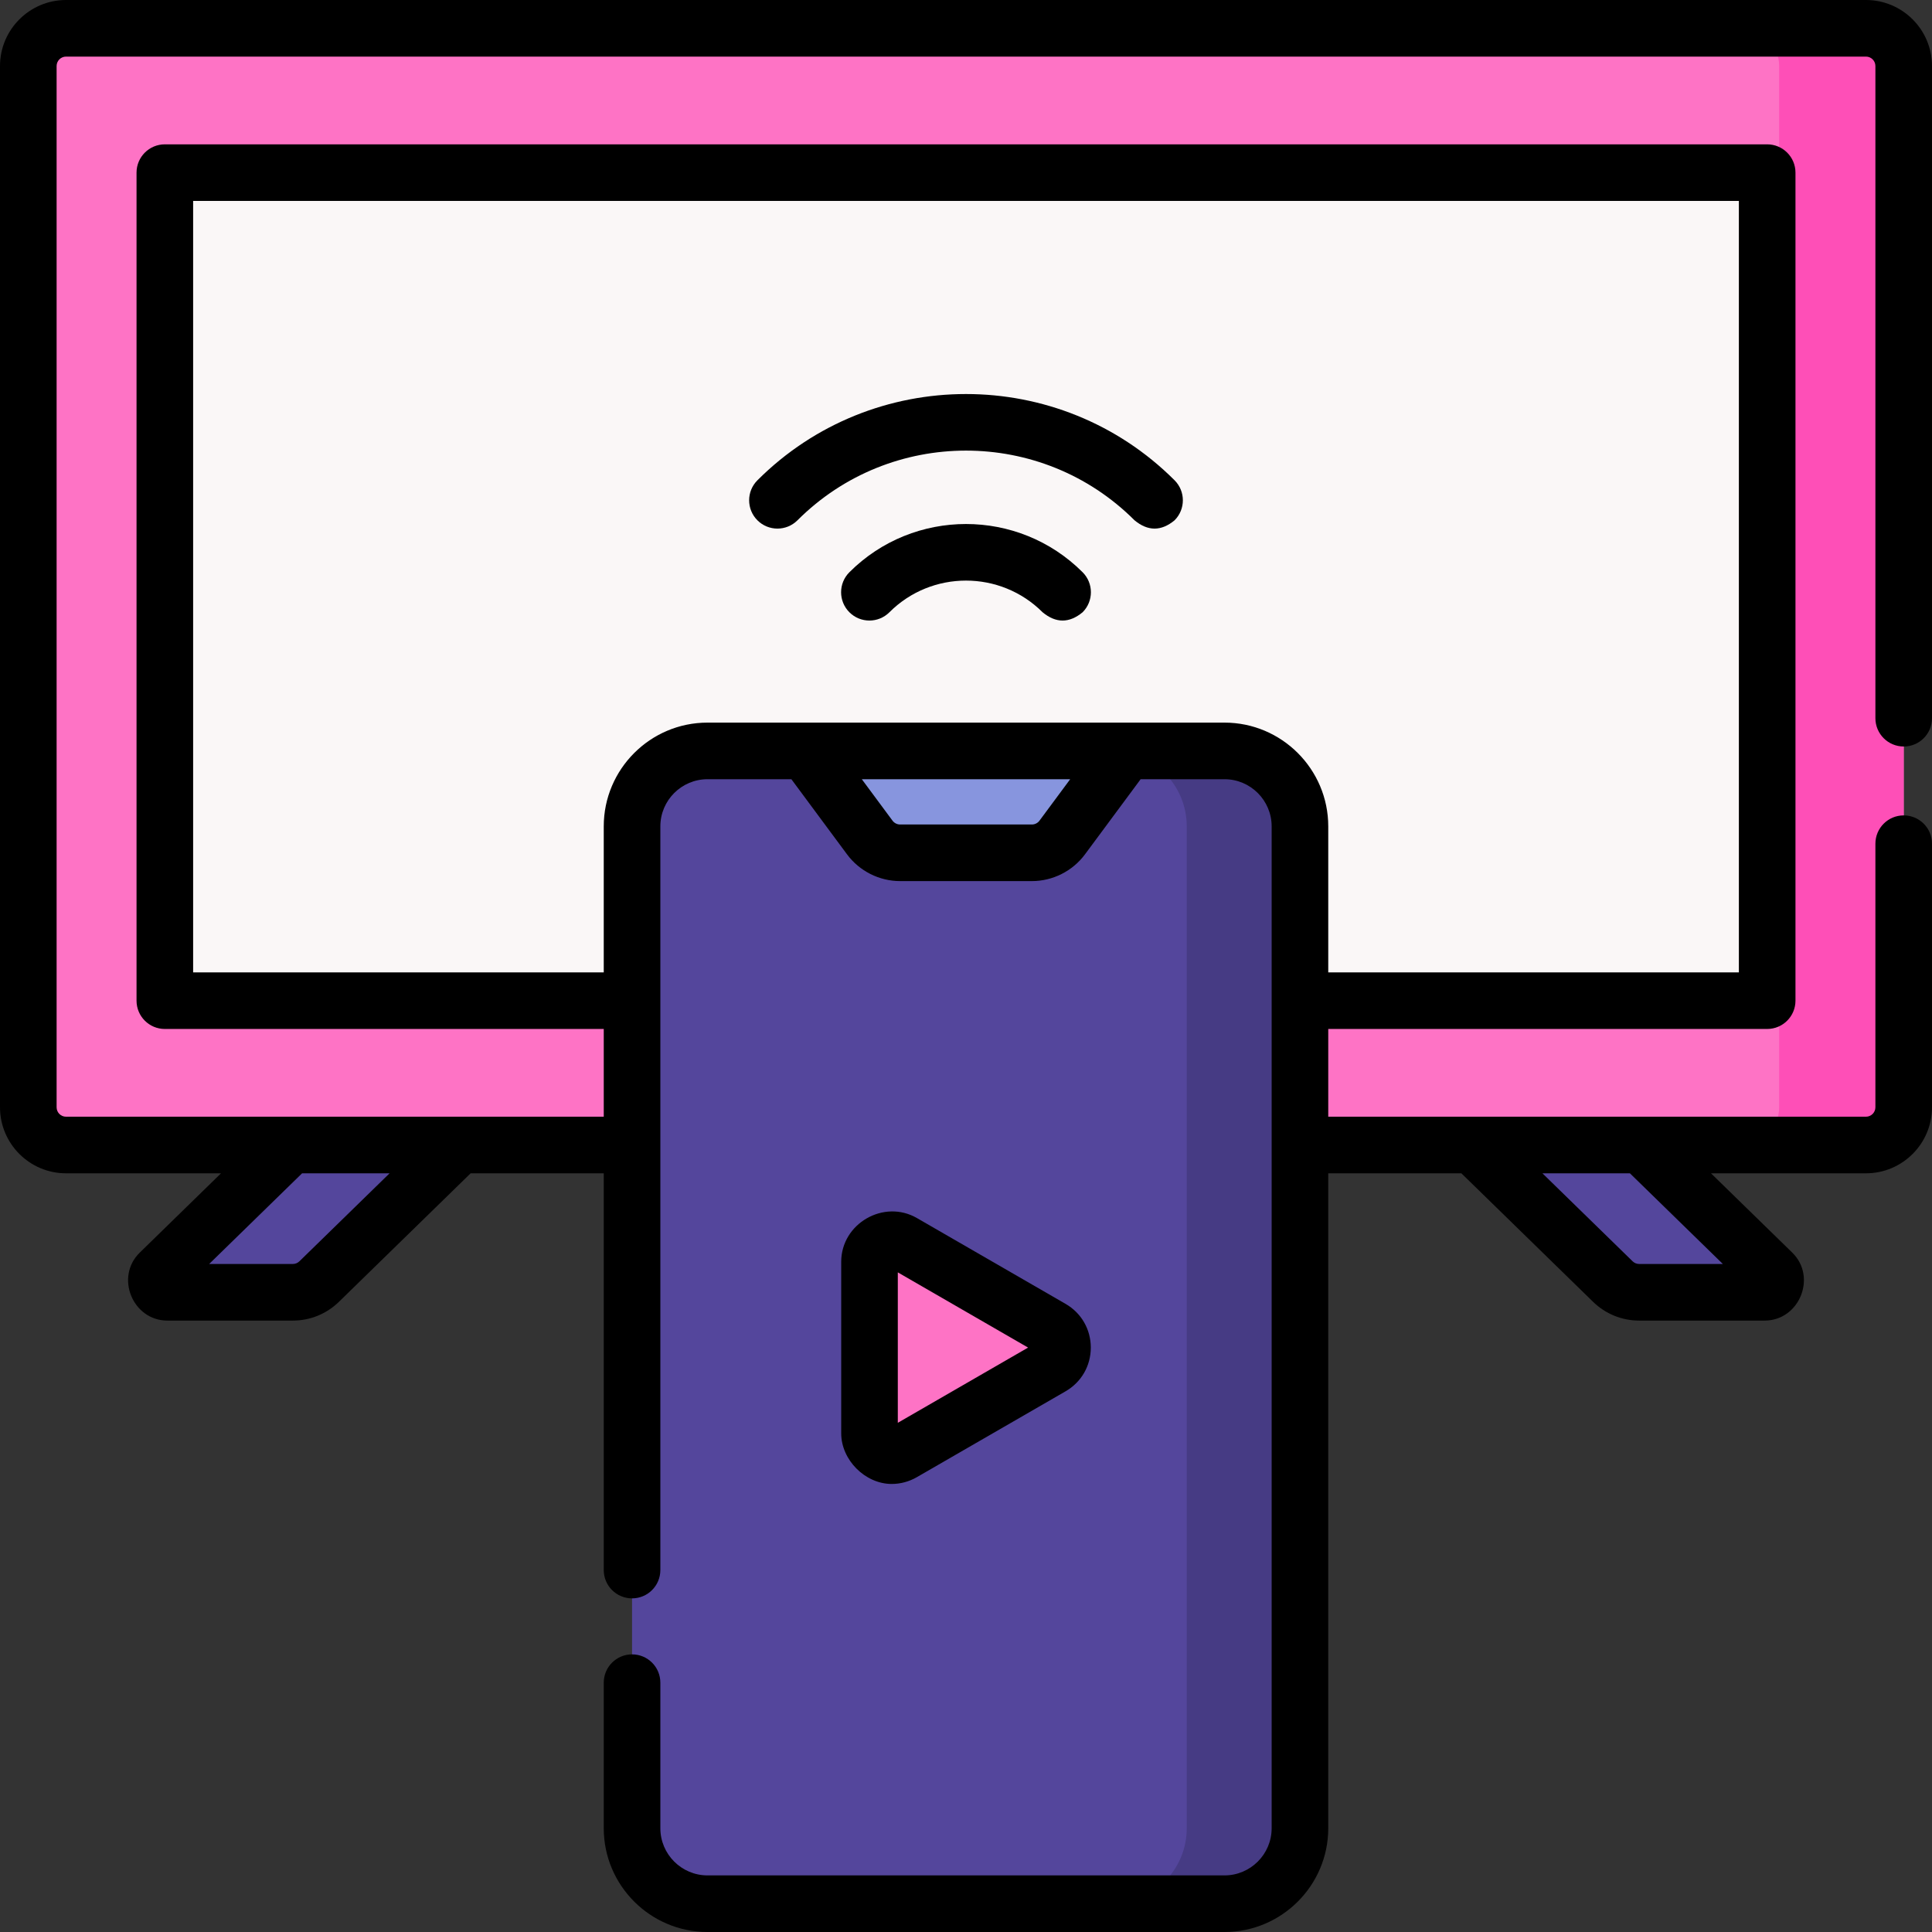
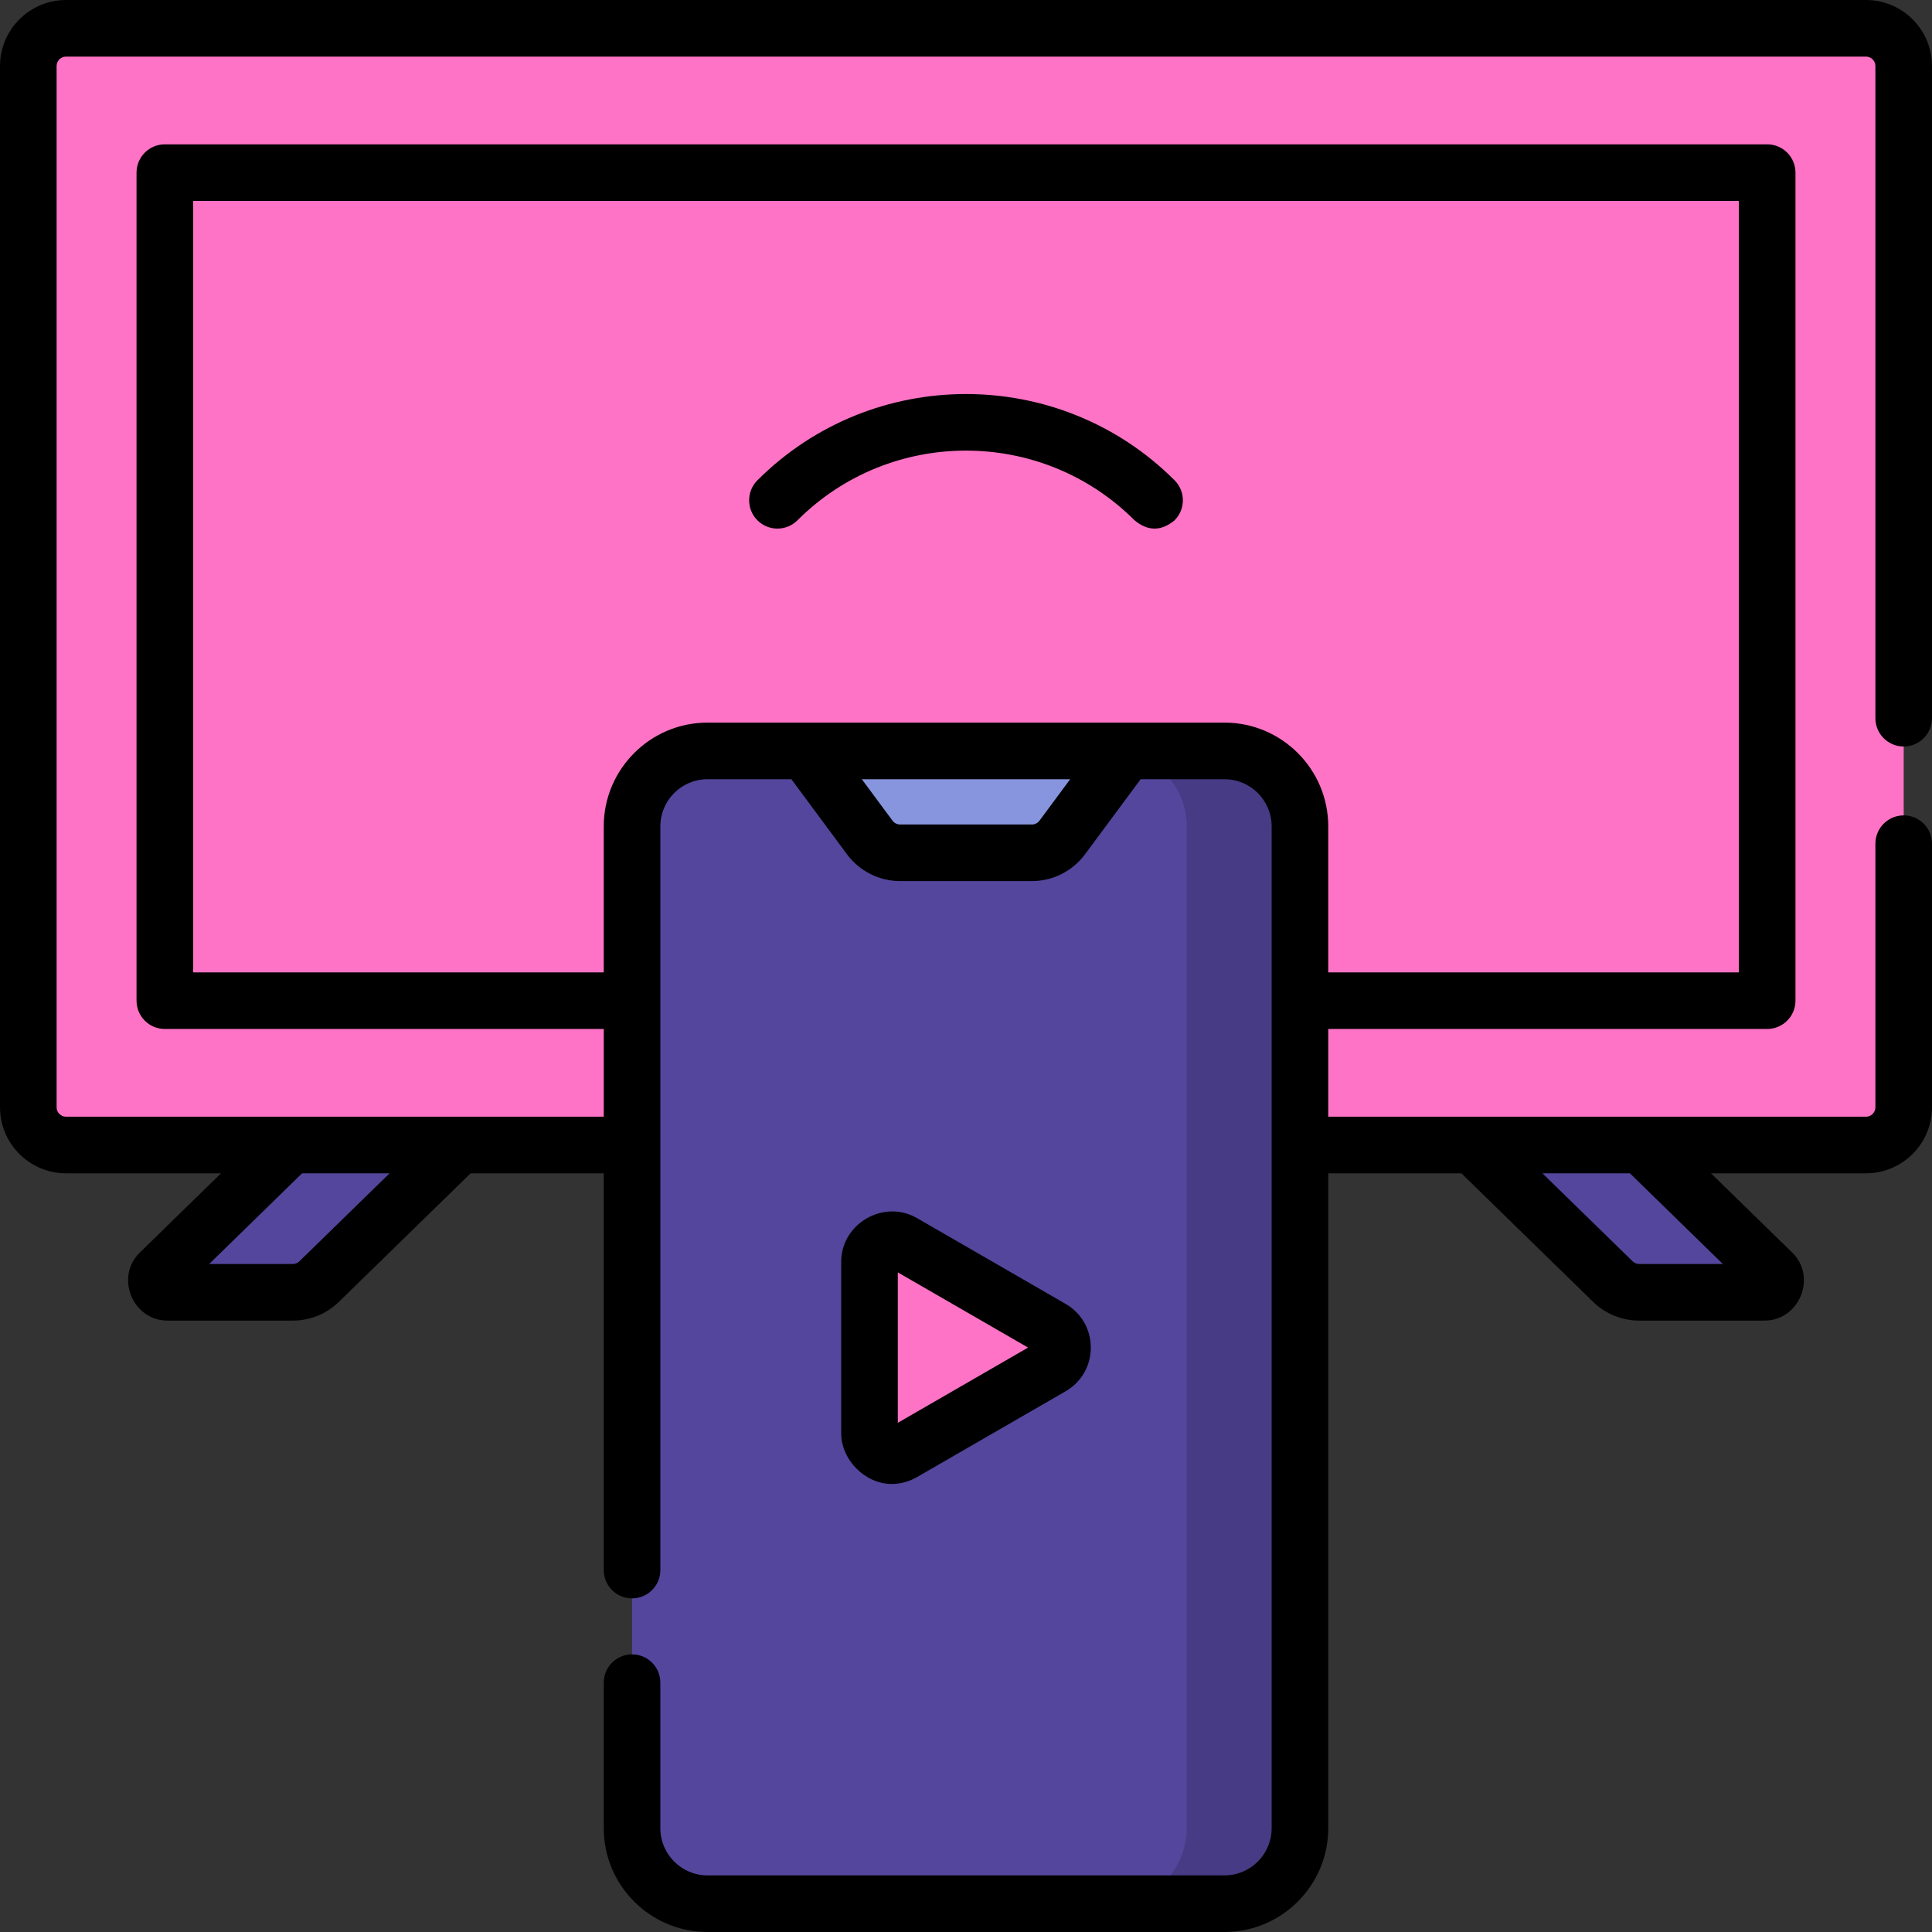
<svg xmlns="http://www.w3.org/2000/svg" id="Capa_1" enable-background="new 0 0 512 512" height="512" viewBox="0 0 512 512" width="512">
  <rect x="0" y="0" width="512" height="512" fill="#333333" stroke="none" />
  <g>
    <g>
      <g>
        <g>
          <path d="m494.5 303.44h-477c-5.523 0-10-4.477-10-10v-275.94c0-5.523 4.477-10 10-10h477c5.523 0 10 4.477 10 10v275.94c0 5.523-4.477 10-10 10z" fill="#fe73c5" />
-           <path d="m494.5 7.5h-33c5.523 0 10 4.477 10 10v275.94c0 5.523-4.477 10-10 10h33c5.523 0 10-4.477 10-10v-275.94c0-5.523-4.477-10-10-10z" fill="#fe4fb7" />
          <g fill="#54469c">
            <path d="m77.596 342.47h-33.226c-2.691 0-4.021-3.268-2.095-5.147l34.725-33.883h44.667l-37.087 36.188c-1.868 1.822-4.374 2.842-6.984 2.842z" />
            <path d="m434.404 342.47h33.226c2.691 0 4.021-3.268 2.095-5.147l-34.725-33.883h-44.667l37.087 36.187c1.868 1.823 4.374 2.843 6.984 2.843z" />
          </g>
        </g>
        <g>
-           <path d="m43.682 45.752h424.636v219.436h-424.636z" fill="#faf7f7" />
-         </g>
+           </g>
        <path d="m324.5 504.5h-137c-11.046 0-20-8.954-20-20v-265.5c0-11.046 8.954-20 20-20h26l42.5 15.667 42.5-15.667h26c11.046 0 20 8.954 20 20v265.5c0 11.046-8.954 20-20 20z" fill="#54469c" />
        <path d="m324.5 199h-30c11.046 0 20 8.954 20 20v265.5c0 11.046-8.954 20-20 20h30c11.046 0 20-8.954 20-20v-265.5c0-11.046-8.954-20-20-20z" fill="#463b84" />
        <g>
          <path d="m278.63 352.03c3.922 2.264 3.922 7.925 0 10.189l-39.377 22.734c-3.922 2.264-8.824-.566-8.824-5.095v-45.468c0-4.529 4.902-7.359 8.824-5.095z" fill="#fe73c5" />
        </g>
      </g>
      <path d="m273.463 226h-34.925c-3.169 0-6.15-1.502-8.036-4.048l-17.002-22.952h85l-17.002 22.952c-1.886 2.546-4.867 4.048-8.035 4.048z" fill="#8795de" />
    </g>
    <g>
      <path d="m504.5 197.833c4.143 0 7.5-3.357 7.5-7.5v-172.833c0-9.649-7.851-17.5-17.5-17.5h-477c-9.649 0-17.5 7.851-17.5 17.5v275.94c0 9.649 7.851 17.5 17.5 17.5h41.074l-21.536 21.015c-6.612 6.45-1.905 18.015 7.332 18.015h33.226c4.594 0 8.934-1.766 12.223-4.974l34.902-34.056h35.279v105.145c0 4.143 3.357 7.5 7.5 7.5s7.5-3.357 7.5-7.5v-197.085c0-6.893 5.607-12.5 12.5-12.5h22.223l14.753 19.916c3.285 4.436 8.542 7.084 14.062 7.084h34.926c5.52 0 10.776-2.648 14.062-7.084l14.753-19.916h22.221c6.893 0 12.5 5.607 12.5 12.5v265.5c0 6.893-5.607 12.5-12.5 12.5h-137c-6.893 0-12.5-5.607-12.5-12.5v-38.576c0-4.143-3.357-7.5-7.5-7.5s-7.5 3.357-7.5 7.5v38.576c0 15.163 12.337 27.5 27.5 27.5h137c15.163 0 27.5-12.337 27.5-27.5v-173.56h35.28l34.903 34.057c3.288 3.207 7.628 4.973 12.222 4.973h33.226c9.237 0 13.944-11.564 7.333-18.015l-21.537-21.015h41.073c9.649 0 17.5-7.851 17.5-17.5v-69.852c0-4.143-3.357-7.5-7.5-7.5s-7.5 3.357-7.5 7.5v69.852c0 1.379-1.121 2.5-2.5 2.5h-142.5v-23.252h116.318c4.143 0 7.5-3.357 7.5-7.5v-219.436c0-4.143-3.357-7.5-7.5-7.5h-424.636c-4.143 0-7.5 3.357-7.5 7.5v219.437c0 4.143 3.357 7.5 7.5 7.5h116.318v23.252h-142.5c-1.379 0-2.5-1.121-2.5-2.5v-275.941c0-1.379 1.121-2.5 2.5-2.5h477c1.379 0 2.5 1.121 2.5 2.5v172.833c0 4.143 3.357 7.5 7.5 7.5zm-72.553 113.107 24.626 24.029h-22.169c-.657 0-1.277-.252-1.746-.71l-23.899-23.319zm-156.475-93.452c-.47.634-1.221 1.012-2.009 1.012h-34.926c-.788 0-1.539-.378-2.009-1.012l-8.138-10.988h55.221zm-224.29 40.2v-204.436h409.637v204.437h-108.819v-38.689c0-15.163-12.337-27.5-27.5-27.5-45.667 0-91.333 0-137 0-15.163 0-27.5 12.337-27.5 27.5v38.688zm52.059 53.252-23.898 23.318c-.47.459-1.09.711-1.747.711h-22.169l24.626-24.029z" />
      <path d="m236.312 393.263c2.298 0 4.597-.604 6.691-1.814l39.376-22.733c4.19-2.419 6.692-6.751 6.692-11.589 0-4.839-2.501-9.172-6.691-11.592l-39.377-22.733c-8.783-5.073-20.074 1.449-20.074 11.59v45.468c0 7.017 6.336 13.403 13.383 13.403zm1.617-56.072 34.525 19.933-34.525 19.934z" />
-       <path d="m225.097 151.649c-2.929 2.93-2.929 7.678 0 10.607 2.93 2.928 7.678 2.928 10.607 0 11.191-11.191 29.4-11.191 40.592 0 3.536 2.928 7.072 2.928 10.607 0 2.929-2.93 2.929-7.678 0-10.607-17.041-17.039-44.765-17.039-61.806 0z" />
      <path d="m211.334 137.888c24.629-24.631 64.703-24.631 89.332 0 3.536 2.928 7.072 2.928 10.607 0 2.929-2.93 2.929-7.678 0-10.607-30.479-30.477-80.068-30.477-110.547 0-2.929 2.93-2.929 7.678 0 10.607 2.93 2.927 7.678 2.927 10.608 0z" />
    </g>
  </g>
</svg>